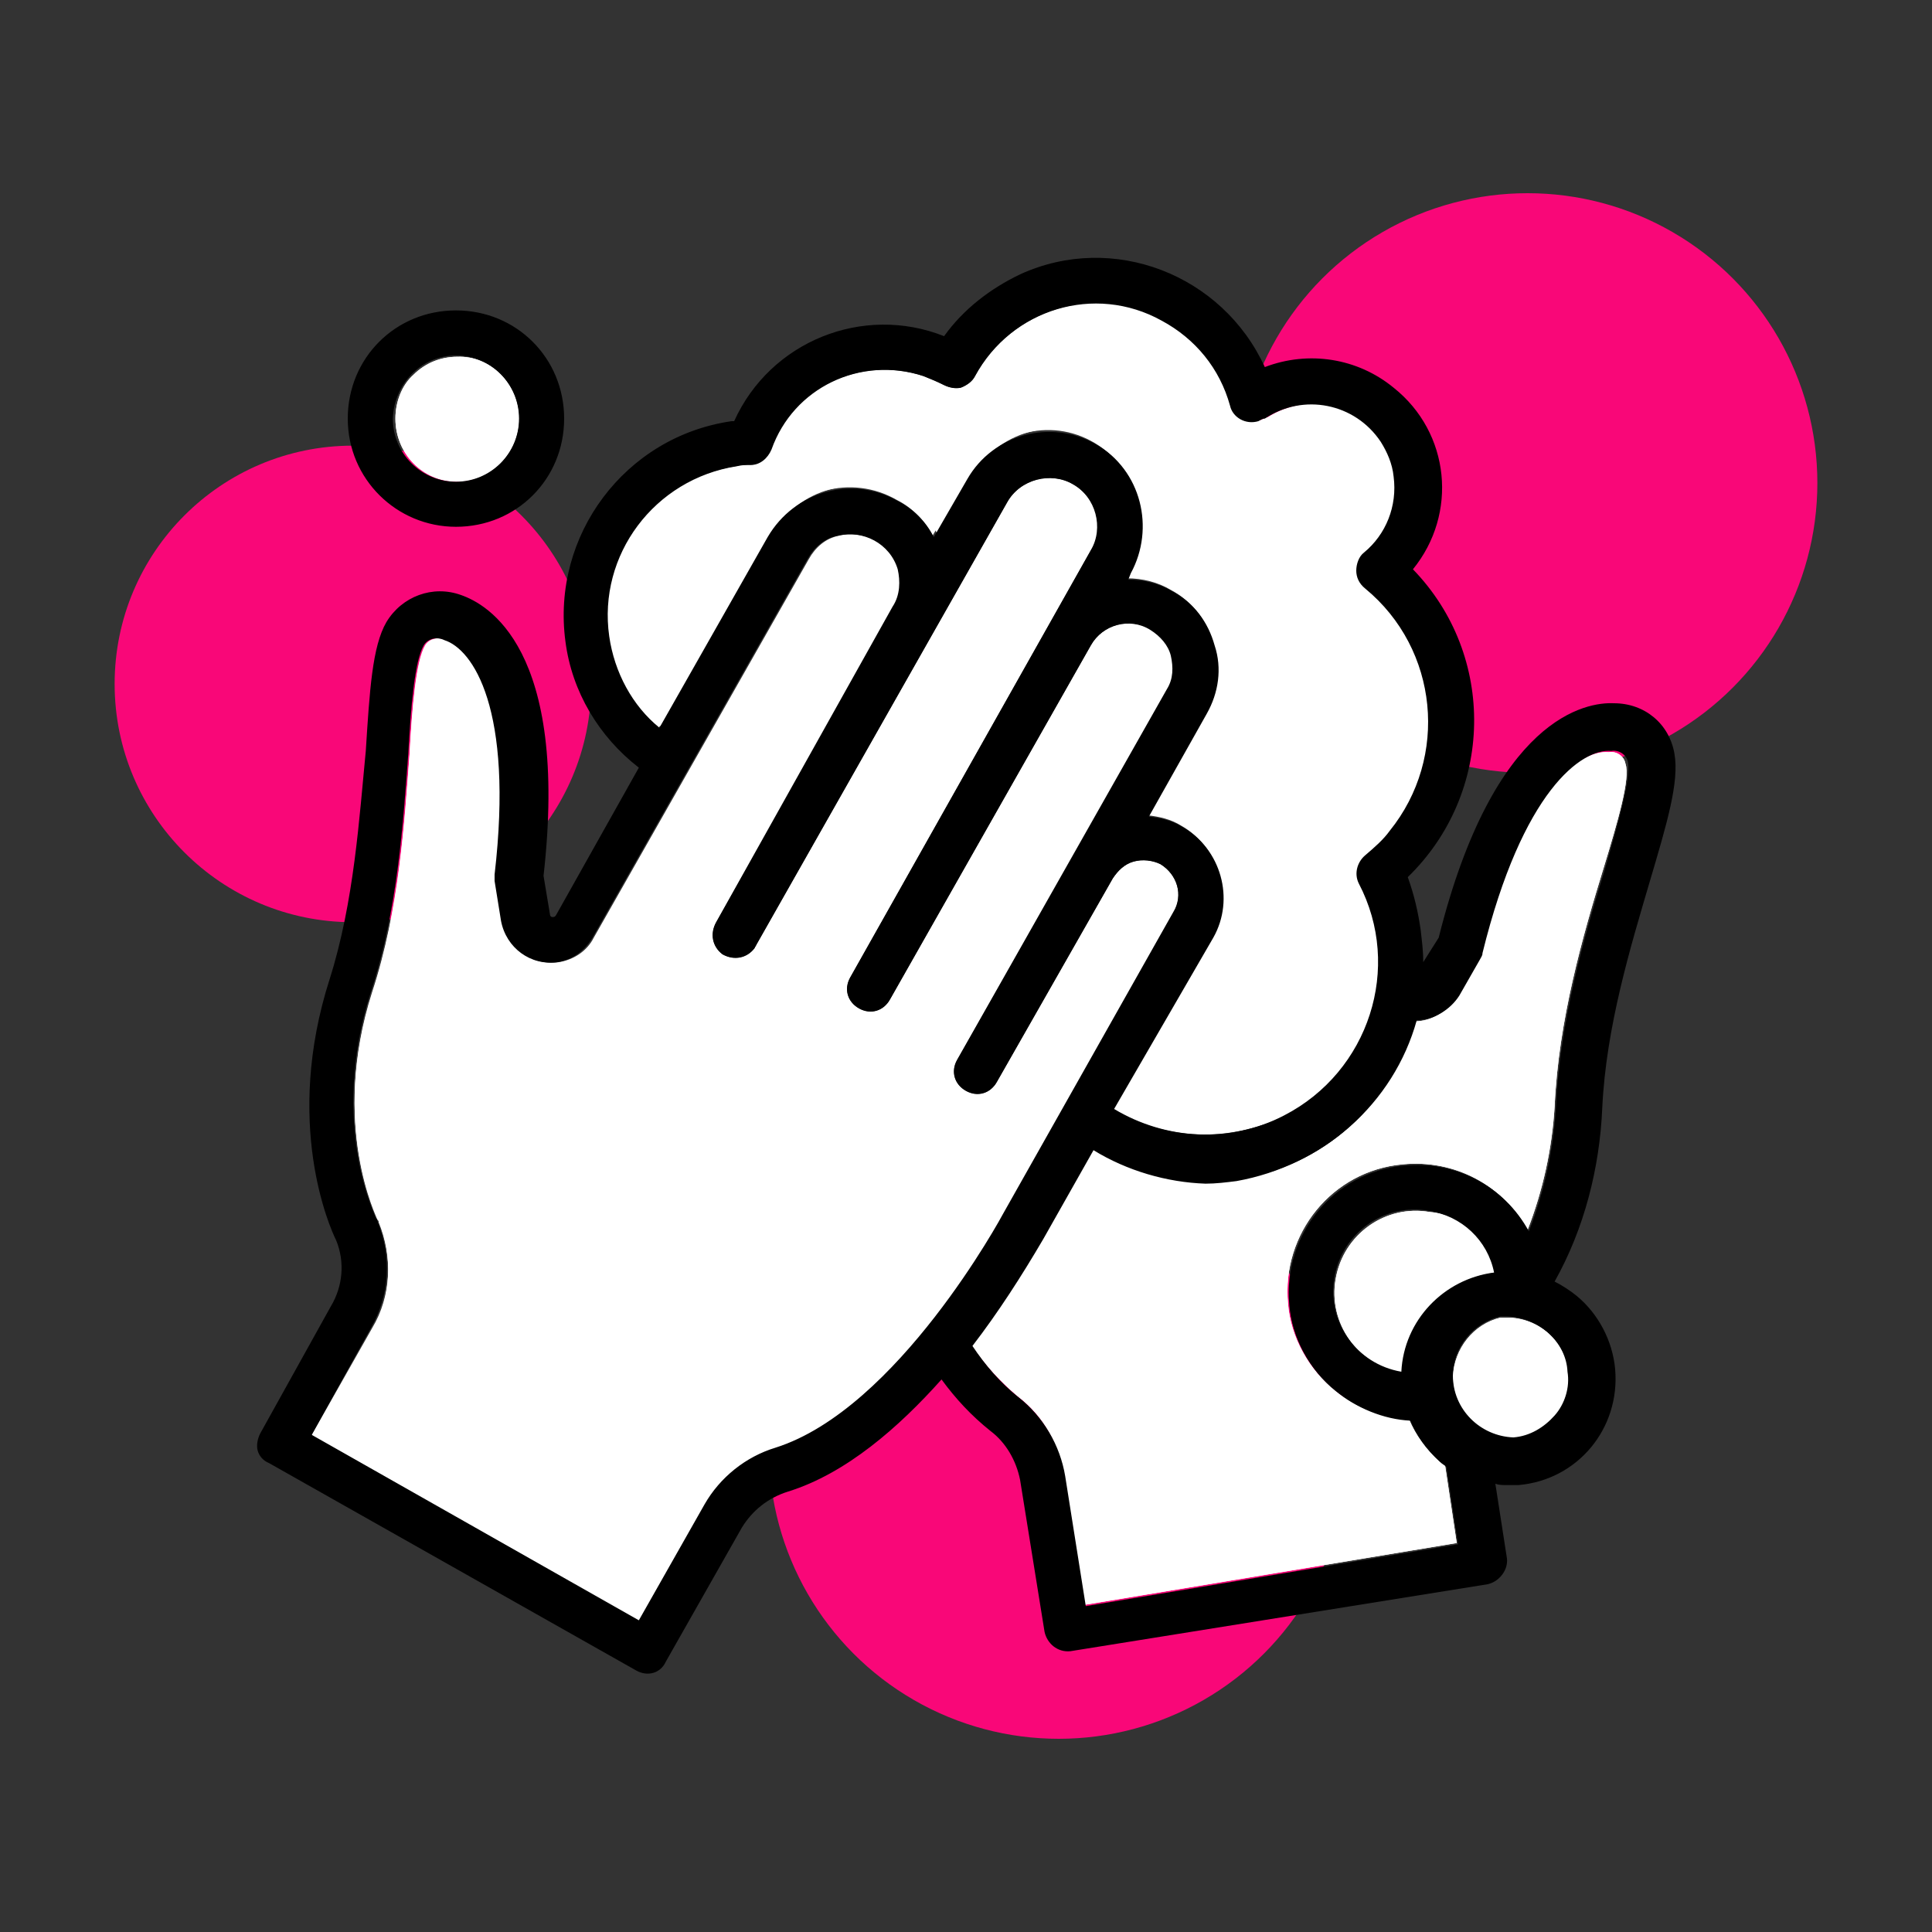
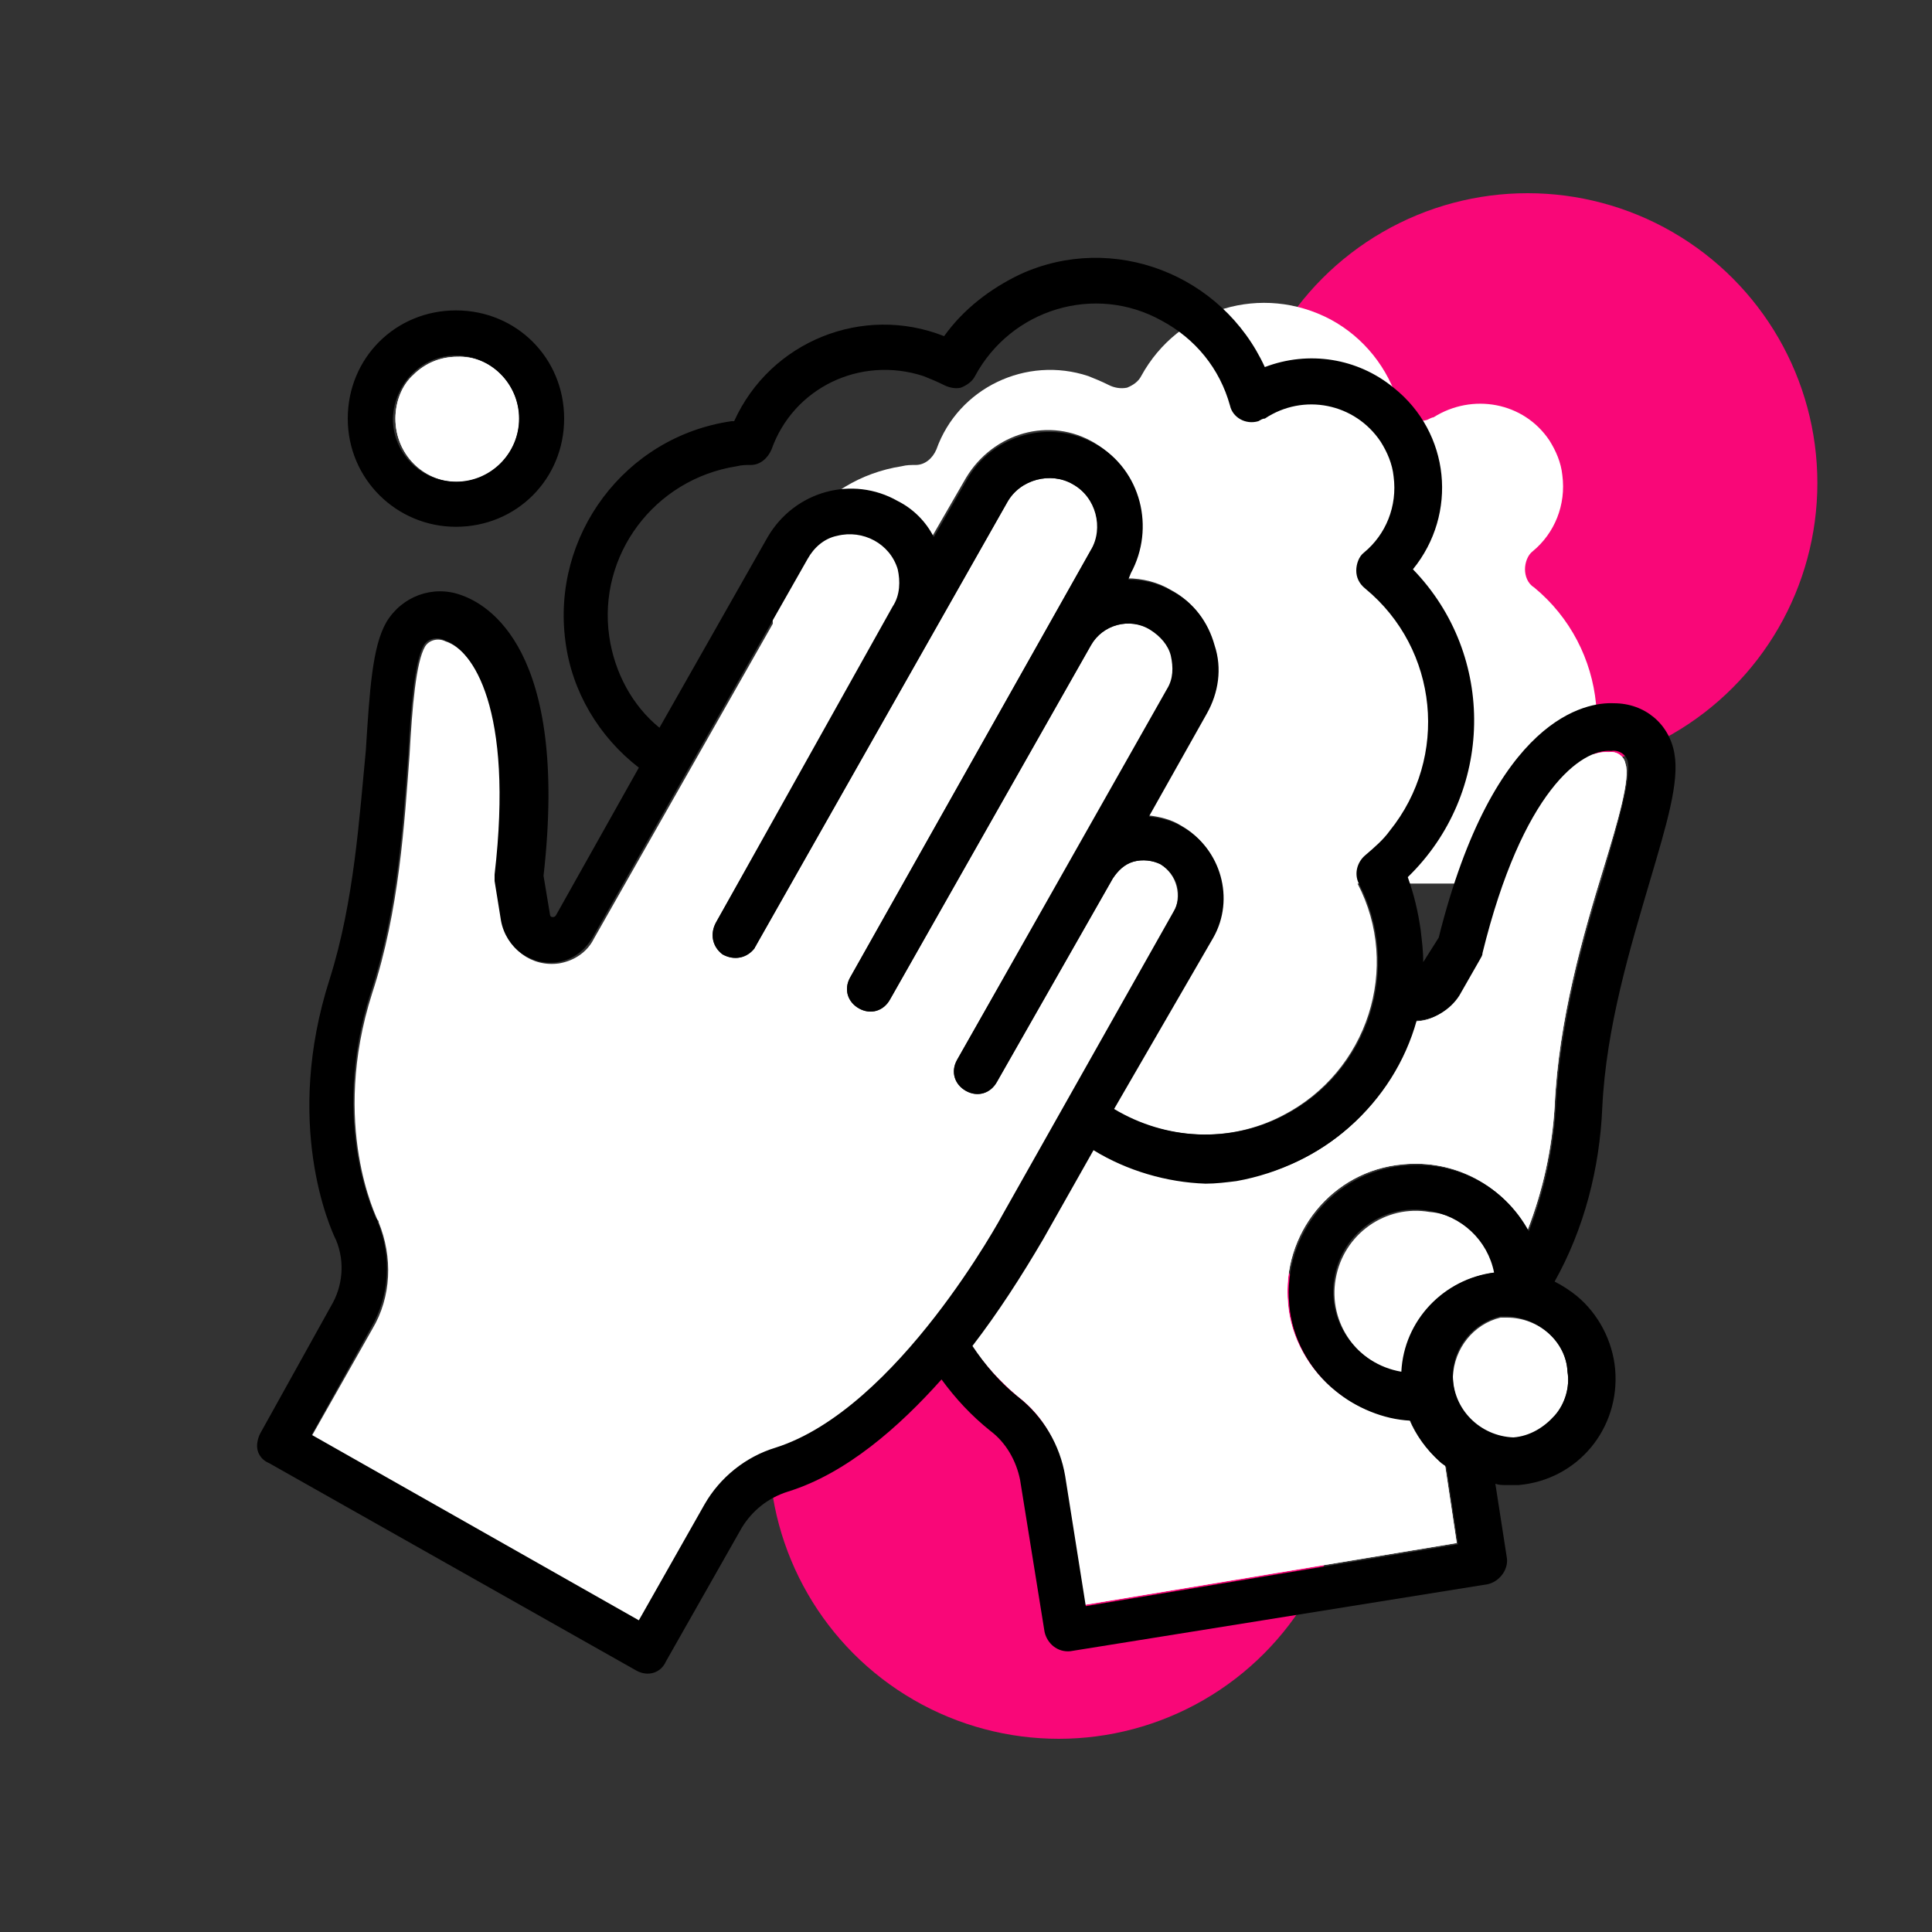
<svg xmlns="http://www.w3.org/2000/svg" version="1.1" id="Layer_3" x="0" y="0" viewBox="0 0 150 150" style="enable-background:new 0 0 150 150" xml:space="preserve">
  <rect x="0" y="0" width="150" height="150" fill="#333333" stroke="none" />
  <style>.st0{fill:#f90778}.st1{fill:#fff}</style>
  <switch>
    <g>
-       <circle id="_x31_" class="st0" cx="27.4" cy="53.1" r="18.5" />
      <circle id="_x32_" class="st0" cx="118.6" cy="37.5" r="22.5" />
      <circle id="_x33_" class="st0" cx="82.2" cy="112.5" r="22.5" />
-       <path class="st1" d="M77.9 94.3c-.1.2-8.2 15.2-17.7 18.2-2.3.7-4.3 2.3-5.5 4.4l-5.1 8.9-25.4-14.4 4.7-8.3c1.5-2.5 1.6-5.6.5-8.3 0-.1 0-.1-.1-.2 0-.1-3.7-7.3-.4-17.6 2.1-6.4 2.5-13.2 2.9-18.5.2-3.7.5-7.2 1.2-8.4.3-.5 1-.7 1.6-.4 2.2.7 5.4 5.3 3.9 18.2v.5l.5 3.1c.4 2.1 2.3 3.5 4.4 3.2 1.2-.2 2.2-.9 2.7-1.9l16.7-29.4c.5-.9 1.3-1.6 2.3-1.8 2-.5 4.1.6 4.7 2.6.2.9.2 2-.4 2.9L55.6 71.6c-.5.9-.3 1.9.5 2.5.9.5 1.9.3 2.5-.5 0-.1.1-.2.1-.2L78.2 39c1-1.8 3.4-2.4 5.1-1.4 1.8 1 2.5 3.4 1.4 5.1L66 75.9c-.5.9-.2 1.9.7 2.4.9.5 1.9.2 2.4-.7l15.6-27.5c.9-1.6 3-2.2 4.7-1.2.8.5 1.4 1.2 1.6 2 .2.9.1 1.8-.3 2.6L74.3 82.3c-.5.9-.2 1.9.7 2.4.9.5 1.9.2 2.4-.7l9-15.8c.4-.6.9-1.1 1.6-1.3.7-.2 1.5-.1 2.1.2 1.3.8 1.8 2.4 1 3.7L77.9 94.3z" />
-       <path class="st1" d="M47.3 49.4c-.9-6.4 3.5-12.2 9.9-13.2.4-.1.7-.1 1.1-.1.7 0 1.3-.5 1.6-1.2 1.7-4.8 7-7.3 11.8-5.7.5.2 1 .4 1.6.7.4.2.9.3 1.4.2.5-.2.9-.5 1.1-.9 2.9-5.3 9.4-7.2 14.7-4.4 2.6 1.4 4.5 3.8 5.3 6.6.3.9 1.2 1.5 2.2 1.2.2-.1.4-.2.5-.2 3-1.9 7-1.2 9 1.8.5.8.9 1.7 1 2.7.3 2.3-.6 4.5-2.3 5.9-.4.3-.6.9-.6 1.4s.2 1.1.7 1.4c5.7 4.7 6.5 13.1 1.9 18.8-.5.7-1.2 1.3-1.9 1.9-.6.5-.9 1.4-.5 2.2 3.4 6.5.8 14.6-5.8 18-4.2 2.2-9.2 1.9-13.2-.5l7.7-13.4c1.7-3 .6-6.9-2.4-8.6-.8-.5-1.7-.7-2.6-.8l4.5-8c.9-1.6 1.2-3.5.6-5.3-.5-1.8-1.6-3.3-3.3-4.2-1-.6-2.2-.9-3.4-.9l.2-.5c2-3.5.8-7.9-2.7-10s-7.9-.8-10 2.7l-2.6 4.5c-.6-1.2-1.6-2.2-2.8-2.8-3.5-2-8-.8-10.1 2.8l-8.6 14.9c-2.2-1.6-3.6-4.2-4-7zM116.1 98.8c-4 .5-7 3.7-7.2 7.8-3.5-.6-5.8-3.9-5.2-7.3.6-3.5 3.9-5.8 7.3-5.2 2.5.2 4.5 2.1 5.1 4.7zM121.8 106.6c.1 1.2-.3 2.4-1.1 3.4-.8.9-1.9 1.6-3.2 1.7-2.6-.1-4.7-2.2-4.7-4.8.1-2.2 1.6-4.1 3.7-4.6h.5c2.5 0 4.6 1.9 4.8 4.3z" />
      <path class="st1" d="M124.5 67.4c-1.6 5.2-3.5 11.8-3.8 18.5-.2 3.3-.9 6.5-2.1 9.6-1.9-3.5-5.7-5.5-9.7-5.1-5.5.5-9.4 5.4-8.9 10.8.2 2.6 1.6 5.1 3.6 6.7 1.6 1.4 3.7 2.2 5.8 2.3.5 1.2 1.3 2.3 2.3 3.2.2.2.3.2.5.4l.9 6-28.9 4.8-1.6-10.1c-.4-2.4-1.6-4.6-3.6-6.1-1.4-1.2-2.6-2.5-3.6-4 2-2.6 3.8-5.4 5.5-8.3l3.9-6.9c2.6 1.6 5.6 2.5 8.7 2.6.8 0 1.6-.1 2.4-.2 6.7-.9 12.2-5.8 13.9-12.3 1.4 0 2.6-.8 3.3-1.9l1.6-2.8c.1-.2.2-.3.2-.5 3.1-12.6 7.7-15.9 10-15.7.6-.1 1.2.3 1.3.9.4 1.1-.6 4.5-1.7 8.1z" />
      <path class="st1" d="M121.7 106.5c.2 1.2-.2 2.5-1 3.5-.8.9-1.9 1.6-3.2 1.7-2.6-.1-4.7-2.2-4.7-4.8.1-2.2 1.6-4.1 3.7-4.6h.5c2.5 0 4.6 1.9 4.7 4.2zM116.1 98.8c-4 .5-7 3.7-7.2 7.8-3.5-.6-5.8-3.9-5.2-7.3.6-3.5 3.9-5.8 7.3-5.2 2.5.2 4.5 2.1 5.1 4.7z" />
      <path class="st1" d="M124.5 67.4c-1.6 5.2-3.5 11.8-3.8 18.5-.2 3.3-.9 6.5-2.1 9.6-1.9-3.5-5.7-5.5-9.7-5.1-5.5.5-9.4 5.4-8.9 10.8.2 2.6 1.6 5.1 3.6 6.7 1.6 1.4 3.7 2.2 5.8 2.3.5 1.2 1.3 2.3 2.3 3.2.2.2.3.2.5.4l.9 6-28.9 4.8-1.6-10.1c-.4-2.4-1.6-4.6-3.6-6.1-1.4-1.2-2.6-2.5-3.6-4 2-2.6 3.8-5.4 5.5-8.3l3.9-6.9c2.6 1.6 5.6 2.5 8.7 2.6.8 0 1.6-.1 2.4-.2 6.7-.9 12.2-5.8 13.9-12.3 1.4 0 2.6-.8 3.3-1.9l1.6-2.8c.1-.2.2-.3.2-.5 3.1-12.6 7.7-15.9 10-15.7.6-.1 1.2.3 1.3.9.4 1.1-.6 4.5-1.7 8.1z" />
-       <path class="st1" d="M105.4 68.6c3.4 6.5.8 14.6-5.8 18-4.2 2.2-9.2 1.9-13.2-.5l7.7-13.4c1.7-3 .6-6.9-2.4-8.6-.8-.5-1.7-.7-2.6-.8l4.5-8c.9-1.6 1.2-3.5.6-5.3-.5-1.8-1.6-3.3-3.3-4.2-1-.6-2.2-.9-3.4-.9l.2-.5c2-3.5.8-7.9-2.7-10s-7.9-.8-10 2.7l-2.6 4.5c-.6-1.2-1.6-2.2-2.8-2.8-3.5-2-8-.8-10.1 2.8l-8.4 15c-2.2-1.9-3.5-4.4-3.9-7.2-.9-6.4 3.5-12.2 9.9-13.2.4-.1.7-.1 1.1-.1.7 0 1.3-.5 1.6-1.2 1.7-4.8 7-7.3 11.8-5.7.5.2 1 .4 1.6.7.4.2.9.3 1.4.2.5-.2.9-.5 1.1-.9 2.9-5.3 9.4-7.2 14.7-4.4 2.6 1.4 4.5 3.8 5.3 6.6.3.9 1.2 1.5 2.2 1.2.2-.1.4-.2.5-.2 3-1.9 7-1.2 9 1.8.5.8.9 1.7 1 2.7.3 2.3-.6 4.5-2.3 5.9-.4.3-.6.9-.6 1.4s.2 1.1.7 1.4c5.7 4.7 6.5 13.1 1.9 18.8-.5.7-1.2 1.3-1.9 1.9-.9.6-1.2 1.6-.8 2.3z" />
+       <path class="st1" d="M105.4 68.6c3.4 6.5.8 14.6-5.8 18-4.2 2.2-9.2 1.9-13.2-.5l7.7-13.4c1.7-3 .6-6.9-2.4-8.6-.8-.5-1.7-.7-2.6-.8l4.5-8c.9-1.6 1.2-3.5.6-5.3-.5-1.8-1.6-3.3-3.3-4.2-1-.6-2.2-.9-3.4-.9l.2-.5c2-3.5.8-7.9-2.7-10s-7.9-.8-10 2.7l-2.6 4.5l-8.4 15c-2.2-1.9-3.5-4.4-3.9-7.2-.9-6.4 3.5-12.2 9.9-13.2.4-.1.7-.1 1.1-.1.7 0 1.3-.5 1.6-1.2 1.7-4.8 7-7.3 11.8-5.7.5.2 1 .4 1.6.7.4.2.9.3 1.4.2.5-.2.9-.5 1.1-.9 2.9-5.3 9.4-7.2 14.7-4.4 2.6 1.4 4.5 3.8 5.3 6.6.3.9 1.2 1.5 2.2 1.2.2-.1.4-.2.5-.2 3-1.9 7-1.2 9 1.8.5.8.9 1.7 1 2.7.3 2.3-.6 4.5-2.3 5.9-.4.3-.6.9-.6 1.4s.2 1.1.7 1.4c5.7 4.7 6.5 13.1 1.9 18.8-.5.7-1.2 1.3-1.9 1.9-.9.6-1.2 1.6-.8 2.3z" />
      <path class="st1" d="M91.1 70.9 77.9 94.3c-.1.2-8.2 15.2-17.7 18.2-2.3.7-4.3 2.3-5.5 4.4l-5.1 9-25.4-14.4 4.7-8.3c1.5-2.5 1.6-5.6.5-8.3 0-.1 0-.1-.1-.2 0-.1-3.7-7.3-.4-17.6 2.1-6.4 2.5-13.2 2.9-18.5.2-3.7.5-7.2 1.2-8.4.3-.5 1-.7 1.6-.4 2.2.7 5.4 5.3 3.9 18.2v.5l.5 3.1c.4 2.1 2.3 3.5 4.4 3.2 1.2-.2 2.2-.9 2.7-1.9l16.7-29.4c.5-.9 1.3-1.6 2.3-1.8 2-.5 4.1.6 4.7 2.6.2.9.2 2-.4 2.9L55.6 71.6c-.5.9-.3 1.9.5 2.5.9.5 1.9.3 2.5-.5 0-.1.1-.2.1-.2L78.2 39c1-1.8 3.4-2.4 5.1-1.4 1.8 1 2.5 3.4 1.4 5.1L66 75.9c-.5.9-.2 1.9.7 2.4.9.5 1.9.2 2.4-.7l15.6-27.5c.9-1.6 3-2.2 4.7-1.2.8.5 1.4 1.2 1.6 2 .2.9.1 1.8-.3 2.6L74.3 82.3c-.5.9-.2 1.9.7 2.4.9.5 1.9.2 2.4-.7l9-15.8c.4-.6.9-1.1 1.6-1.3.7-.2 1.5-.1 2.1.2 1.3.8 1.7 2.5 1 3.8zM40.3 32.5c0 2.7-2.2 4.9-4.8 4.9-2.7 0-4.8-2.2-4.8-4.9 0-1.3.5-2.6 1.4-3.4.9-.9 2.1-1.4 3.4-1.4 2.6-.1 4.8 2.1 4.8 4.8z" />
      <path class="st1" d="M40.3 32.5c0 2.7-2.2 4.9-4.8 4.9-2.7 0-4.8-2.2-4.8-4.9 0-1.3.5-2.6 1.4-3.4.9-.9 2.1-1.4 3.4-1.4 2.6-.1 4.8 2.1 4.8 4.8z" />
      <path d="m20.9 113.6 28.5 16.1c.9.5 1.9.2 2.3-.7l5.9-10.4c.8-1.3 2-2.3 3.6-2.8 4.5-1.4 8.6-5 11.9-8.7 1.1 1.5 2.3 2.8 3.8 4 1.2.9 2 2.3 2.3 3.8l1.9 11.8c.2.9 1 1.6 2 1.5l32.4-5.2c.9-.2 1.6-1.1 1.5-2l-.9-5.8c.3.1.5.1.9.1h.9c4.6-.4 7.9-4.4 7.5-9-.2-2.2-1.3-4.3-3-5.7-.5-.4-1.1-.8-1.7-1.1 2.3-4.1 3.5-8.8 3.7-13.5.3-6.3 2.2-12.5 3.7-17.6 1.3-4.4 2.3-7.7 1.9-9.9-.4-2.3-2.3-3.9-4.7-3.9-2.1-.1-9.3 1-13.6 18.2l-1.2 1.9c0-.9-.1-1.6-.2-2.5-.2-1.4-.5-2.7-1-4.1 6.7-6.5 6.9-17.2.4-23.9 3.5-4.3 2.9-10.6-1.5-14.1-2.8-2.3-6.6-2.9-10-1.6-3.3-7.2-11.8-10.5-19-7.2-2.3 1.1-4.4 2.7-5.9 4.8-6.3-2.5-13.5.4-16.3 6.6h-.2c-8.3 1.2-14 8.9-12.9 17.1.5 3.9 2.6 7.4 5.7 9.8L43.2 71c-.1.2-.2.2-.3.2-.2 0-.2-.2-.2-.2l-.5-3c2-17.7-4.4-21.1-6.4-21.8-2.2-.8-4.6.1-5.8 2.1-1.1 1.9-1.3 5.3-1.6 10-.5 5.1-.9 11.7-2.8 17.7-3.6 11.2 0 19.3.5 20.3.7 1.7.5 3.6-.4 5.1l-5.5 9.9c-.2.4-.3.9-.2 1.3.1.4.4.8.9 1zm100.8-7.1c.2 1.2-.2 2.5-1 3.4-.8.9-1.9 1.6-3.2 1.7-2.6-.1-4.7-2.2-4.7-4.8 0-2.2 1.6-4.1 3.7-4.6h.5c2.5.1 4.6 2 4.7 4.3zm-12.9 0c-3.5-.6-5.8-3.9-5.2-7.3.6-3.5 3.9-5.8 7.3-5.2 2.6.4 4.6 2.3 5.1 4.8-3.9.5-7 3.7-7.2 7.7zm1.2-27.3c1.3 0 2.6-.8 3.3-1.9l1.6-2.8c.1-.2.2-.3.2-.5 3.1-12.6 7.7-15.9 10-15.7.6-.1 1.2.3 1.3.9.2 1.4-.8 4.8-1.8 8.3-1.6 5.2-3.5 11.8-3.8 18.5-.2 3.3-.9 6.5-2.1 9.6-1.9-3.5-5.7-5.5-9.7-5.1-5.5.5-9.4 5.4-8.9 10.8.2 2.6 1.6 5.1 3.6 6.7 1.6 1.3 3.7 2.2 5.8 2.3.5 1.2 1.3 2.3 2.3 3.2.2.2.3.2.5.4l.9 6-28.9 4.8-1.6-10.1c-.4-2.4-1.7-4.6-3.6-6.1-1.4-1.1-2.6-2.5-3.6-4 2-2.6 3.8-5.4 5.5-8.3l3.9-6.9c2.6 1.6 5.7 2.5 8.7 2.6.8 0 1.6-.1 2.4-.2 6.7-1.2 12.2-6 14-12.5zM47.3 49.4c-.9-6.3 3.5-12.2 9.9-13.2.4-.1.7-.1 1.1-.1.7 0 1.3-.5 1.6-1.2 1.7-4.8 6.9-7.3 11.8-5.7.5.2 1 .4 1.6.7.4.2.9.3 1.3.2.5-.2.9-.5 1.1-.9C78.5 24 85 22 90.2 24.9c2.6 1.4 4.5 3.7 5.3 6.6.2.9 1.2 1.5 2.2 1.2.2-.1.3-.2.5-.2 3-2 7-1.2 9 1.8.5.8.9 1.7 1 2.7.3 2.3-.6 4.5-2.3 5.9-.4.3-.6.9-.6 1.4s.2 1 .7 1.4c5.7 4.7 6.5 13.1 1.9 18.8-.5.7-1.2 1.3-1.9 1.9-.6.5-.9 1.4-.5 2.2 3.4 6.5.8 14.6-5.8 18-4.2 2.2-9.2 1.9-13.2-.5l7.7-13.3c1.7-3 .6-6.9-2.4-8.6-.8-.5-1.7-.7-2.6-.8l4.5-8c.9-1.6 1.2-3.5.6-5.3-.5-1.8-1.6-3.3-3.3-4.2-1-.6-2.2-.9-3.4-.9l.2-.5c1.9-3.5.8-8-2.7-10s-8-.8-10 2.7l-2.6 4.5c-.6-1.2-1.6-2.2-2.8-2.8-3.5-2-8-.8-10.1 2.8l-8.4 14.8c-2.1-1.7-3.5-4.3-3.9-7.1zm-18.5 53.7c1.5-2.6 1.6-5.6.5-8.3 0-.1 0-.1-.1-.2 0-.1-3.7-7.3-.4-17.6 2.1-6.4 2.5-13.2 2.9-18.5.2-3.7.5-7.2 1.2-8.4.3-.5 1-.7 1.6-.4 2.2.7 5.4 5.3 3.9 18.2v.5l.5 3.1c.4 2.1 2.3 3.5 4.4 3.2 1.2-.2 2.1-.9 2.7-1.9l16.7-29.4c.5-.9 1.3-1.6 2.3-1.8 2-.5 4.1.6 4.7 2.6.2.9.2 2-.4 2.9L55.6 71.6c-.5.9-.3 1.9.5 2.5.9.5 1.9.3 2.5-.5 0-.1.1-.1.1-.2L78.2 39c1-1.8 3.4-2.4 5.1-1.4 1.8 1 2.4 3.4 1.4 5.1L66 75.9c-.5.9-.2 1.9.7 2.4.9.5 1.9.2 2.4-.7l15.6-27.5c.9-1.6 3-2.2 4.6-1.2.8.5 1.4 1.2 1.6 2 .2.9.2 1.8-.3 2.6L74.3 82.3c-.5.9-.2 1.9.7 2.4.9.5 1.9.2 2.4-.7l9-15.8c.4-.6.9-1.1 1.6-1.3.7-.2 1.5-.1 2.1.2 1.3.8 1.8 2.4 1 3.7L77.9 94.2c-.1.2-8.2 15.2-17.7 18.2-2.3.7-4.3 2.3-5.5 4.4l-5.1 9-25.4-14.4 4.6-8.3zm6.6-62.2c4.7 0 8.4-3.7 8.4-8.4s-3.7-8.4-8.4-8.4-8.4 3.7-8.4 8.4 3.8 8.4 8.4 8.4zm0-13.3c2.7 0 4.9 2.2 4.9 4.9s-2.2 4.9-4.9 4.9-4.9-2.2-4.9-4.9c.1-2.7 2.2-4.9 4.9-4.9z" />
    </g>
  </switch>
</svg>